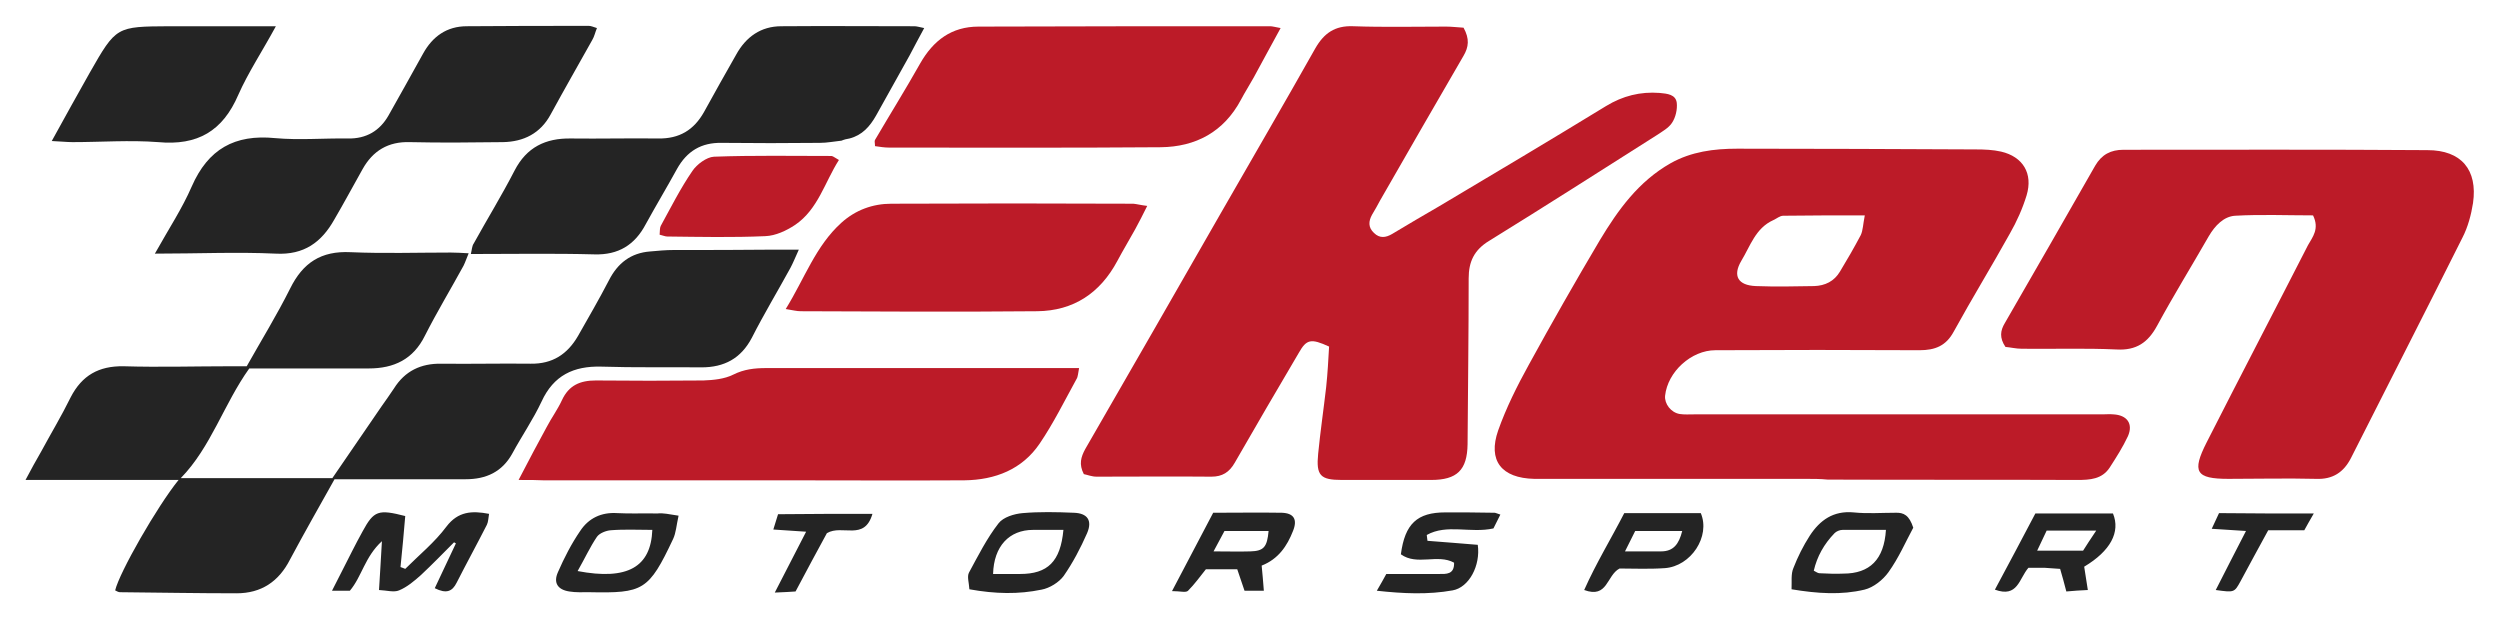
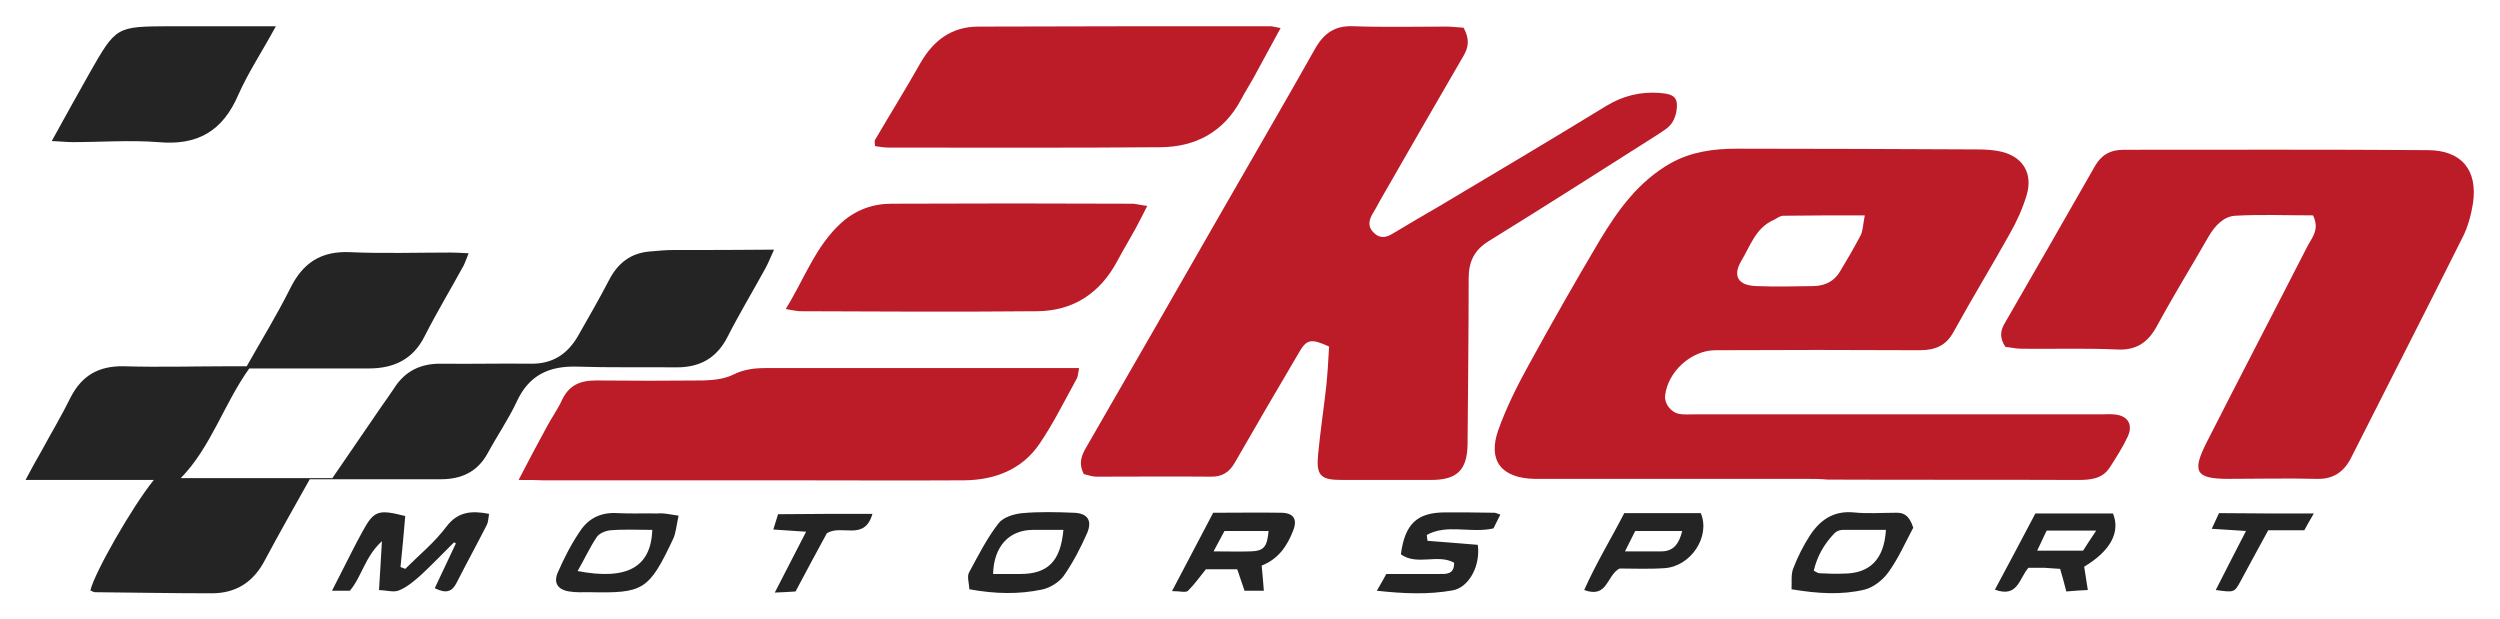
<svg xmlns="http://www.w3.org/2000/svg" id="Lager_1" x="0" y="0" version="1.1" viewBox="0 0 686 169.9" xml:space="preserve">
  <style>.st0{fill:#242424}.st1{fill:#bc1b28}</style>
  <path d="M111.2 156.1c3.8-3.8 8.1-7.3 11.3-11.6 3.2-4.2 7-4.4 11.7-3.5-.2 1.1-.2 2.2-.6 3-2.7 5.3-5.6 10.6-8.3 15.9-1.2 2.4-2.8 3.1-6 1.5 1.9-4.1 3.9-8.2 5.8-12.3-.2-.1-.4-.2-.5-.3-3 3-6 6.1-9.1 9-1.8 1.6-3.8 3.3-6 4.2-1.4.6-3.4 0-5.5-.1.3-4.5.5-8.4.8-13.4-4.7 4.3-5.5 9.7-8.8 13.6h-4.9c1.1-2.2 1.9-3.7 2.7-5.3 1.9-3.7 3.7-7.4 5.7-11 3.1-5.7 4.3-6.1 11.7-4.2-.4 4.6-.8 9.3-1.3 14 .5.2.9.3 1.3.5zM380.4 157.5h14.5c1.9 0 4.2.2 4.1-3.1-4.5-2.5-10.2.9-14.6-2.3 1.1-8.4 4.5-11.5 12.2-11.5 4.5 0 9 0 13.5.1.3 0 .6.2 1.6.5l-1.9 3.8c-6.3 1.4-12.8-1.3-18.3 1.8.1.5.1 1.1.2 1.6 4.7.4 9.4.7 13.8 1.1.8 5.7-2.4 11.7-6.9 12.5-6.7 1.2-13.5.9-20.8.1 1.1-1.9 1.8-3.1 2.6-4.6zM525 144.8c-2.1 3.9-4 8.3-6.8 12.2-1.5 2.1-4.1 4.2-6.6 4.8-6.3 1.5-12.8 1.1-20-.1.1-2.1-.2-4.2.5-5.8 1.2-3.1 2.7-6.1 4.5-8.9 2.8-4.3 6.5-6.9 12-6.4 3.8.4 7.7.1 11.5.1 2.3-.1 3.8.7 4.9 4.1zm-27.3 11.8c.7.4 1.2.7 1.6.7 2.2.1 4.3.2 6.5.1 7.3 0 11.2-3.9 11.7-12h-11.9c-.8 0-1.7.4-2.2.9-2.9 3-4.8 6.4-5.7 10.3zM266 161.7c-.1-1.8-.7-3.5-.1-4.6 2.5-4.6 4.9-9.4 8.1-13.5 1.3-1.7 4.3-2.6 6.6-2.8 4.6-.4 9.3-.3 14-.1 3.8.1 5.2 2.1 3.7 5.6-1.8 4.1-3.9 8.1-6.4 11.7-1.3 1.8-3.9 3.4-6.1 3.8-6.3 1.3-12.6 1.2-19.8-.1zm25.8-16.3h-8.3c-6.6 0-10.8 4.5-11 12.1h7.4c7.6 0 11.1-3.4 11.9-12.1zM556.6 155.8c-2.6 3-2.9 8.3-9.2 6 3.9-7.3 7.6-14.2 11.1-20.9h21.3c2.1 5.1-.7 10.3-7.9 14.6.3 1.8.6 3.7 1 6.4-2 .1-3.9.2-5.9.4-.6-2.4-1.1-4.1-1.7-6.2-1.4-.1-2.8-.2-4.3-.3h-4.4zm18.6-10.2h-13.6c-.8 1.7-1.6 3.4-2.6 5.5h12.6c.9-1.4 1.9-3 3.6-5.5zM346.8 162.1h-5.3c-.6-1.9-1.3-3.7-2-5.9h-8.6c-1.6 2-3.1 4.1-4.9 5.9-.6.6-2.1.1-4.4.1 4-7.6 7.6-14.5 11.3-21.5 6.5 0 12.6-.1 18.8 0 3.3.1 4.4 1.8 3.1 5-1.6 4.1-4 7.7-8.6 9.5.2 2.1.4 4.2.6 6.9zM333 151.3c3.9 0 7 .1 10.1 0 3.7-.1 4.6-1.2 5-5.6H336c-.8 1.5-1.7 3.2-3 5.6zM186.2 141.5c-.6 2.7-.7 4.7-1.5 6.4-6.7 14.2-8.2 14.9-23 14.6-1.8 0-3.7.1-5.5-.2-3.2-.5-4.4-2.4-3.1-5.3 1.7-3.9 3.7-7.8 6.1-11.3 2.3-3.5 5.8-5.2 10.2-4.9 3.6.2 7.3 0 11 .1 1.5-.2 3.1.2 5.8.6zm-27.7 15.2c13.7 2.6 20.1-1.1 20.5-11.3-3.8 0-7.6-.2-11.4.1-1.3.1-3.1.8-3.8 1.8-1.9 2.8-3.3 5.9-5.3 9.4zM445.7 140.8h21c2.7 6.4-2.7 14.6-9.9 15.1-4.3.3-8.6.1-12.4.1-3.6 1.9-3.2 8.3-9.7 5.9 3.3-7.4 7.4-14.1 11-21.1zm15.9 4.9h-12.9l-2.8 5.6h9.9c3.4 0 4.9-2 5.8-5.6zM239.4 141c-2.2 7.6-8.3 2.8-12.5 5.3-2.6 4.8-5.5 10.1-8.6 16-1.4.1-3.1.2-5.7.3 3.1-6 5.7-11.1 8.6-16.7-3.3-.2-6-.4-9-.6.5-1.5.8-2.7 1.3-4.2 8.5-.1 16.9-.1 25.9-.1zM634.9 140.9c-1.2 2.1-1.9 3.3-2.6 4.6h-9.9c-2.6 4.7-5.1 9.4-7.6 14-1.7 3.1-1.7 3.1-6.8 2.4 2.7-5.4 5.4-10.5 8.3-16.2-3.4-.2-6.2-.4-9.4-.6.8-1.7 1.4-3 2-4.3 8.4.1 16.6.1 26 .1z" class="st0" />
  <path d="M495.5 131.4H421c-9-.2-12.8-5-9.9-13.3 2.2-6.2 5.2-12.2 8.4-18 6.3-11.5 12.8-22.9 19.5-34.2 5-8.3 10.6-16.1 19.4-21.1 5.7-3.2 11.9-4 18.3-4 21.8 0 43.7.1 65.5.2 2.3 0 4.7.1 6.9.6 6 1.4 8.8 6 7 12-1.1 3.6-2.7 7.2-4.6 10.5-5 9-10.4 17.8-15.4 26.9-2.1 3.9-5.1 5.1-9.4 5.1-18.7-.1-37.3-.1-56 0-6.6 0-13.1 5.9-13.8 12.5-.2 2.2 1.6 4.6 4 5 1.3.2 2.7.1 4 .1h112c1 0 2-.1 3 0 3.8.2 5.5 2.6 4 6-1.4 3-3.2 5.8-5 8.6-2.1 3.2-5.4 3.4-8.9 3.4-22.8-.1-45.7 0-68.5-.1-2-.2-4-.2-6-.2zm16.2-72.3c-8.1 0-15.2 0-22.4.1-.9 0-1.8.8-2.7 1.2-4.9 2.2-6.3 7.1-8.8 11.2-2.4 4.1-.9 6.7 4 6.9 5.3.2 10.7.1 16 0 3-.1 5.5-1.3 7.1-4 2-3.3 3.9-6.6 5.7-10 .6-1.3.6-2.9 1.1-5.4z" class="st1" />
  <path d="M401.6 7.6c1.7 3.1 1.4 5.3 0 7.7-7.7 13.2-15.3 26.5-22.9 39.7-.7 1.3-1.4 2.6-2.2 3.9-1 1.8-1.1 3.5.5 5 1.6 1.6 3.3 1.3 5 .3 4.3-2.6 8.6-5.1 12.9-7.6 15.3-9.1 30.6-18.2 45.8-27.5 4.6-2.8 9.4-4 14.7-3.6 2.1.2 4.4.4 4.7 2.7.2 1.8-.3 4-1.3 5.5-.9 1.4-2.7 2.4-4.2 3.4-15.3 9.7-30.6 19.5-46 29-4.1 2.5-5.6 5.7-5.6 10.3 0 15.2-.2 30.3-.3 45.5-.1 7.1-2.9 9.8-10 9.8h-24.5c-5.9 0-7.1-1.2-6.5-7.2.6-6.1 1.5-12.2 2.2-18.3.4-3.8.6-7.5.8-11.1-5-2.3-6.2-2-8.3 1.7-5.9 10-11.8 20.1-17.6 30.2-1.5 2.6-3.4 3.8-6.4 3.8-10.5-.1-21 0-31.5 0-1.3 0-2.5-.5-3.5-.7-1.4-2.7-.8-4.7.4-6.9 12.5-21.6 24.9-43.3 37.3-64.9 8.6-15 17.3-29.9 25.8-45 2.4-4.2 5.4-6.3 10.4-6.1 8.5.3 17 .1 25.5.1 1.5 0 3.1.2 4.8.3z" class="st1" />
-   <path d="M49.6 131.2h41.6c4.7-6.9 9.1-13.3 13.5-19.7 1.1-1.6 2.3-3.2 3.4-4.9 3-4.8 7.4-6.9 13-6.8 8.2.1 16.3-.1 24.5 0 6 .1 10.1-2.6 13-7.6 2.9-5.1 5.8-10.1 8.5-15.3 2.4-4.7 6-7.5 11.3-7.9 2.2-.2 4.3-.4 6.5-.4 9.2 0 18.3 0 27.5-.1h6.8c-1 2.2-1.6 3.7-2.3 5-3.5 6.4-7.3 12.7-10.6 19.2-3 5.7-7.6 8.1-13.8 8.1-9.2-.1-18.3.1-27.5-.2-7.6-.2-13.1 2.4-16.4 9.6-2.3 4.9-5.4 9.4-8 14.2-2.8 5.1-7.2 7.1-12.8 7.1h-36c-4.2 7.5-8.3 14.7-12.2 22-3.1 6.1-7.9 9.3-14.7 9.3-10.7 0-21.3-.2-32-.3-.4 0-.9-.3-1.3-.5 1.2-5 11.5-23 17.4-30.3H7c1.6-3 2.9-5.4 4.3-7.8 2.7-5 5.6-9.8 8.1-14.9 3.1-6 7.7-8.6 14.5-8.5 9.8.3 19.7 0 29.5 0h4.3c4-7.1 8.3-14.1 11.9-21.3 3.5-7.1 8.5-10.4 16.6-10 9.1.4 18.3.1 27.5.1 1.5 0 3 .1 4.9.2-.6 1.4-.9 2.4-1.4 3.4-3.5 6.4-7.3 12.7-10.6 19.2-3.2 6.5-8.5 9-15.4 9H68.4c-7 9.8-10.5 21.6-18.8 30.1z" class="st0" />
+   <path d="M49.6 131.2h41.6c4.7-6.9 9.1-13.3 13.5-19.7 1.1-1.6 2.3-3.2 3.4-4.9 3-4.8 7.4-6.9 13-6.8 8.2.1 16.3-.1 24.5 0 6 .1 10.1-2.6 13-7.6 2.9-5.1 5.8-10.1 8.5-15.3 2.4-4.7 6-7.5 11.3-7.9 2.2-.2 4.3-.4 6.5-.4 9.2 0 18.3 0 27.5-.1c-1 2.2-1.6 3.7-2.3 5-3.5 6.4-7.3 12.7-10.6 19.2-3 5.7-7.6 8.1-13.8 8.1-9.2-.1-18.3.1-27.5-.2-7.6-.2-13.1 2.4-16.4 9.6-2.3 4.9-5.4 9.4-8 14.2-2.8 5.1-7.2 7.1-12.8 7.1h-36c-4.2 7.5-8.3 14.7-12.2 22-3.1 6.1-7.9 9.3-14.7 9.3-10.7 0-21.3-.2-32-.3-.4 0-.9-.3-1.3-.5 1.2-5 11.5-23 17.4-30.3H7c1.6-3 2.9-5.4 4.3-7.8 2.7-5 5.6-9.8 8.1-14.9 3.1-6 7.7-8.6 14.5-8.5 9.8.3 19.7 0 29.5 0h4.3c4-7.1 8.3-14.1 11.9-21.3 3.5-7.1 8.5-10.4 16.6-10 9.1.4 18.3.1 27.5.1 1.5 0 3 .1 4.9.2-.6 1.4-.9 2.4-1.4 3.4-3.5 6.4-7.3 12.7-10.6 19.2-3.2 6.5-8.5 9-15.4 9H68.4c-7 9.8-10.5 21.6-18.8 30.1z" class="st0" />
  <path d="M634.7 59.1c-7.1 0-14.3-.3-21.4.1-3.1.2-5.5 2.7-7.2 5.6-4.7 8.2-9.7 16.3-14.2 24.6-2.5 4.6-5.7 6.8-11.1 6.5-8.6-.4-17.3-.1-26-.2-1.6 0-3.2-.4-4.5-.5-1.7-2.5-1.4-4.5-.2-6.5 8.3-14.4 16.6-28.8 24.8-43.2 1.8-3.1 4.3-4.4 7.8-4.4 27.8 0 55.6-.1 83.4.1 9.3 0 13.8 5.4 12.5 14.5-.5 3.2-1.4 6.6-2.9 9.5-10.1 20.2-20.4 40.3-30.6 60.5-2 3.9-5 5.9-9.6 5.7-8-.2-16 0-24 0-9 0-10.1-1.9-6-10 9.2-18.1 18.6-36.1 27.8-54.1 1.3-2.3 3.2-4.5 1.4-8.2zM142.3 131.7c2.9-5.6 5.3-10.1 7.7-14.5 1.3-2.5 3-4.8 4.2-7.4 1.9-4.1 5-5.4 9.3-5.4 9.8.1 19.7.1 29.5 0 2.8-.1 5.8-.4 8.2-1.6 3-1.5 5.9-1.8 9.1-1.8h85.8c-.3 1.5-.3 2.4-.7 3-3.3 6-6.3 12.1-10.1 17.7-4.8 7.1-12.2 10-20.7 10.1-16.5.1-33 0-49.5 0h-66c-1.9-.1-3.7-.1-6.8-.1zM351.4 7.7c-2.7 5-5.1 9.3-7.4 13.6-1.1 2-2.4 4-3.5 6.1-4.7 8.8-12.4 12.9-22 13-24.8.2-49.6.1-74.5.1-1.3 0-2.5-.2-3.9-.4 0-.8-.2-1.4 0-1.7 4.1-7 8.4-13.9 12.4-21 3.6-6.3 8.6-10.1 16-10.1 26.7-.1 53.3-.1 80-.1.6 0 1.3.2 2.9.5z" class="st1" />
-   <path d="M230.9 38.6c-2 .2-3.9.6-5.9.6-9 .1-18 .1-27 0-5.6-.1-9.5 2.3-12.2 7.1-2.8 5.1-5.8 10.1-8.6 15.2-3 5.7-7.5 8.5-14.1 8.3-11.1-.3-22.3-.1-33.9-.1.3-1.2.3-2.2.8-2.9 3.7-6.7 7.7-13.2 11.2-20 3.3-6.4 8.5-8.9 15.4-8.8 8 .1 16-.1 24 0 5.8.1 9.8-2.3 12.6-7.3 2.9-5.3 5.8-10.4 8.8-15.7 2.7-4.9 6.8-7.8 12.4-7.8 12.2-.1 24.3 0 36.5 0 .6 0 1.3.2 2.7.5-1.5 2.7-2.7 5.1-4 7.5-3.1 5.5-6.1 11-9.2 16.5-1.7 3-3.8 5.4-7.3 6.3-.7.1-1.5.3-2.2.6zM42.5 69.6c3.8-6.8 7.5-12.4 10.1-18.4 4.5-10.3 11.8-14.4 22.9-13.3 6.6.6 13.3 0 20 .1 5 .1 8.7-2.1 11.1-6.3 3.2-5.6 6.3-11.3 9.5-17 2.6-4.7 6.5-7.5 12-7.5 11.2-.1 22.3-.1 33.5-.1.6 0 1.2.3 2.2.6-.5 1.2-.7 2.3-1.3 3.3-3.8 6.8-7.7 13.6-11.4 20.4-2.8 5.2-7.4 7.5-13.1 7.6-8.5.1-17 .2-25.5 0-6-.2-10.2 2.4-13 7.4-2.6 4.6-5.1 9.3-7.8 13.9-3.5 6.2-8.3 9.7-16 9.3-10.7-.5-21.3 0-33.2 0z" class="st0" />
  <path d="M314.8 56.5c-1.2 2.4-2.2 4.4-3.3 6.4-1.6 2.9-3.3 5.7-4.9 8.7-4.7 8.8-12 13.7-22 13.8-21.6.2-43.3.1-64.9 0-1.1 0-2.2-.3-4.1-.6 5.2-8.4 8.2-17.3 15.3-23.7 3.9-3.5 8.6-5.2 13.7-5.2 22.1-.1 44.3-.1 66.4 0 1 .1 2.1.4 3.8.6z" class="st1" />
  <path d="M75.7 7.2c-3.8 7-7.6 12.7-10.3 18.8-4.3 10-11.2 14-22 13-7.8-.6-15.7 0-23.5 0-1.6 0-3.2-.2-5.7-.3C17.9 32 21.2 26 24.6 20 31.9 7.2 31.9 7.3 46.5 7.2h29.2z" class="st0" />
-   <path d="M230.2 43.9c-3.9 6.1-5.7 13.5-12 17.8-2.4 1.6-5.4 3-8.2 3.1-9 .4-17.9.2-26.9.1-.6 0-1.2-.3-2.1-.5.1-.9 0-1.8.3-2.4 2.8-5.1 5.4-10.3 8.7-15.1 1.2-1.8 3.9-3.8 5.9-3.9 10.8-.4 21.6-.2 32.3-.2.5.1.9.5 2 1.1z" class="st1" />
</svg>